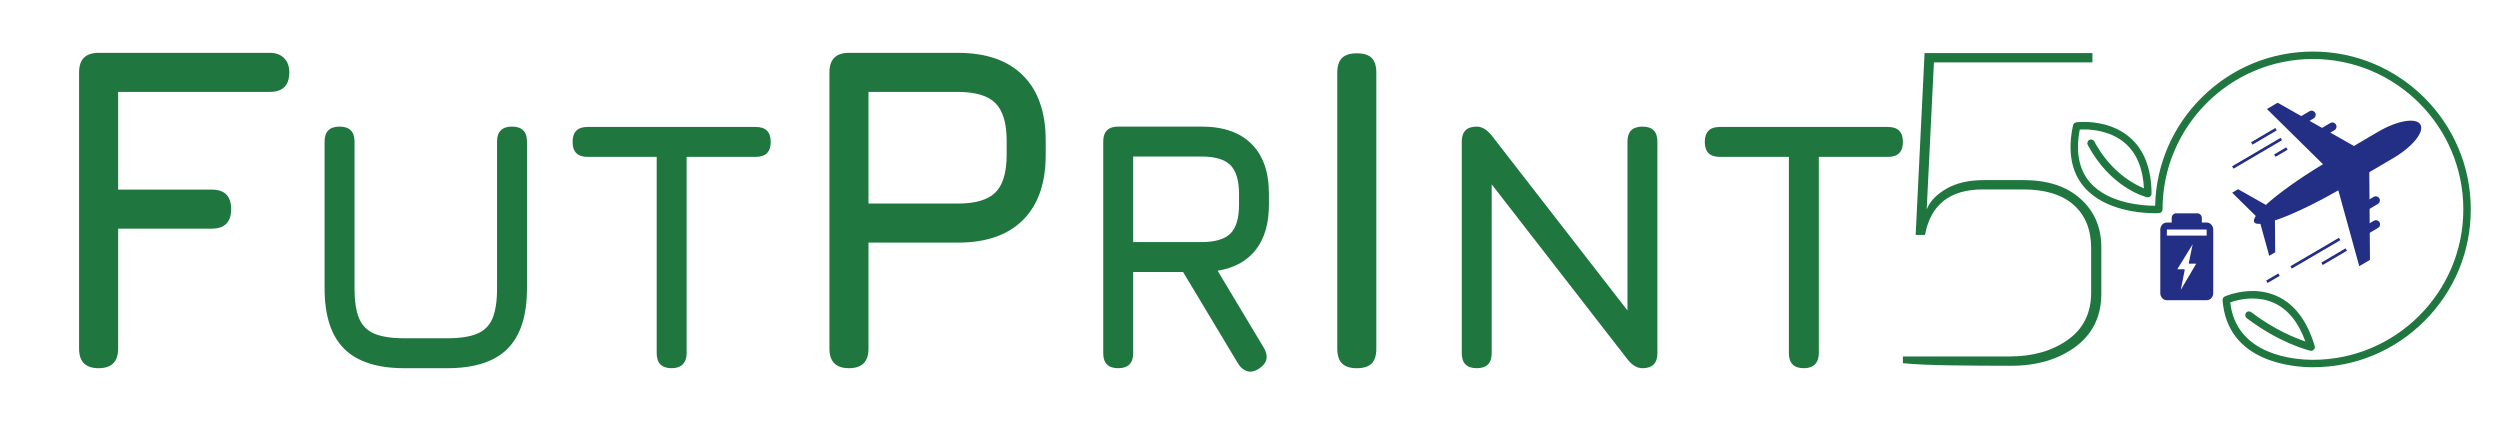
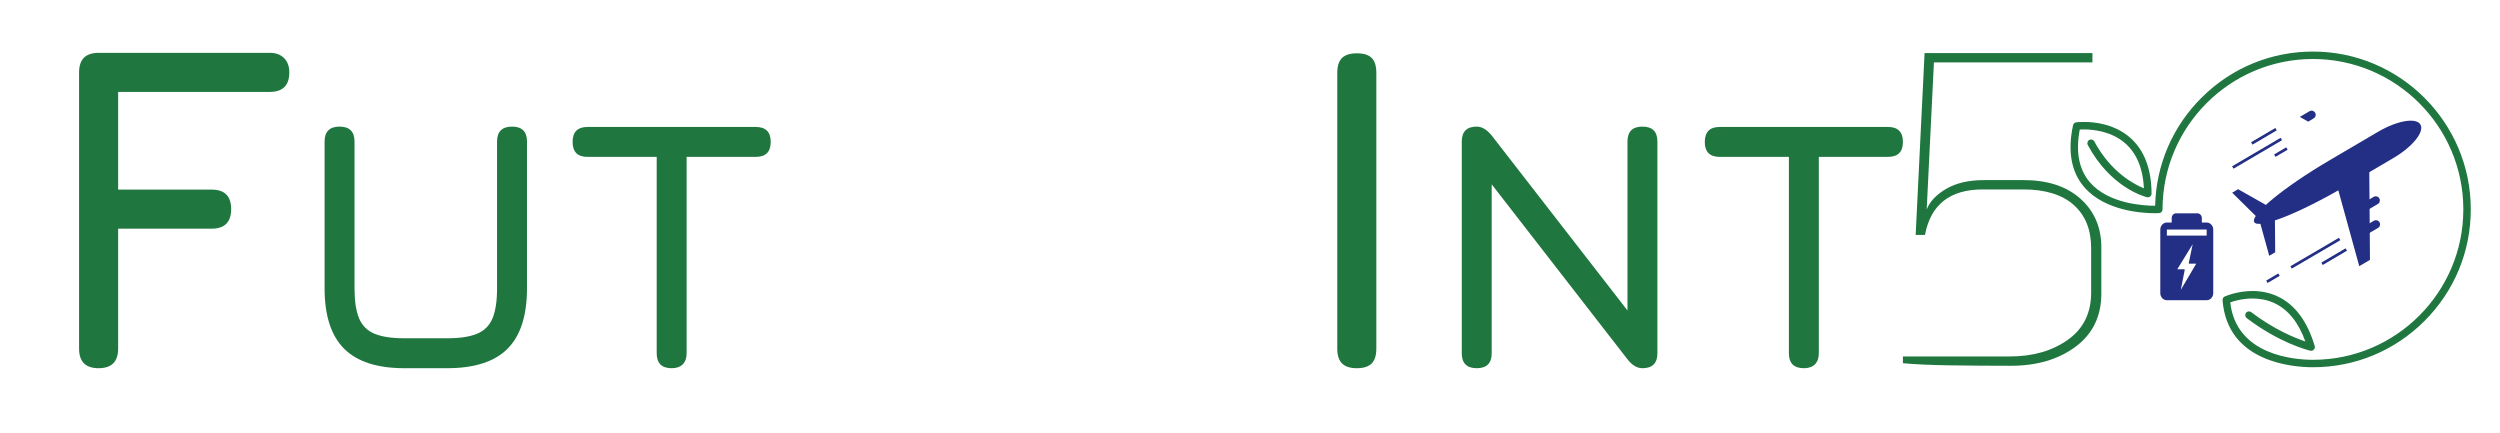
<svg xmlns="http://www.w3.org/2000/svg" version="1.1" x="0px" y="0px" width="841.89px" height="145.746px" viewBox="0 0 841.89 145.746" enable-background="new 0 0 841.89 145.746" xml:space="preserve">
  <g id="Layer_2" display="none">
    <rect x="-12.555" y="-10.627" display="inline" fill="#75B0E0" stroke="#000000" stroke-miterlimit="10" width="876" height="188" />
  </g>
  <g id="Layer_1">
    <g>
      <g>
        <path fill="#1F773F" d="M656.839,123.034c-6.68-0.099-12.018-0.339-16.023-0.716v-2.288h36.057     c7.729,0,14.215-1.861,19.463-5.585c5.244-3.721,7.869-9.014,7.869-15.881V83.54c0-6.2-1.959-11.04-5.865-14.524     c-3.914-3.481-9.59-5.224-17.027-5.224h-13.594c-11.068,0-17.557,5.105-19.463,15.312h-3.146l3.004-61.237h56.523v3.146h-53.373     l-2.434,49.506c1.047-2.667,3.242-4.983,6.584-6.938c3.336-1.952,7.582-2.934,12.732-2.934h13.307     c8.105,0,14.5,2.101,19.172,6.297c4.674,4.195,7.012,9.638,7.012,16.312v15.599c0,7.631-2.885,13.592-8.656,17.885     c-5.77,4.289-13.047,6.438-21.82,6.438C670.291,123.176,663.517,123.127,656.839,123.034z" />
      </g>
    </g>
    <g>
      <g>
        <path fill="#1F773F" d="M778.898,123.422c-6.688,0-28.628-1.611-30.185-22.349c-0.036-0.416,0.198-0.816,0.584-0.994     c0.039-0.018,4.022-1.829,9.228-1.829c2.955,0,5.725,0.582,8.23,1.728c5.802,2.66,10.005,8.251,12.493,16.617     c0.1,0.345,0.013,0.706-0.231,0.971c-0.189,0.203-0.457,0.318-0.737,0.318c-0.074,0-0.148-0.009-0.219-0.025     c-1.052-0.253-10.486-2.689-21.322-10.937c-0.438-0.346-0.522-0.964-0.194-1.411c0.197-0.253,0.487-0.395,0.8-0.395     c0.223,0,0.435,0.072,0.612,0.209c8.118,6.177,15.55,9.018,18.795,10.061c-2.353-6.798-5.995-11.365-10.831-13.579     c-2.22-1.017-4.697-1.532-7.363-1.532c-3.558,0-6.515,0.916-7.782,1.379c1.903,18.333,21.991,19.764,28.121,19.764     c28.063,0,50.895-22.834,50.895-50.901c0-28.064-22.831-50.896-50.895-50.896c-28.065,0-50.898,22.832-50.898,50.896     c0,0.534-0.417,0.975-0.949,1.004c-0.108,0.007-0.626,0.035-1.449,0.035c-3.774,0-16.628-0.63-23.571-8.746     c-4.298-5.026-5.534-11.95-3.673-20.58c0.096-0.423,0.431-0.729,0.854-0.784c0.104-0.014,1.071-0.138,2.581-0.138     c3.499,0,10.146,0.678,15.356,5.223c4.705,4.11,7.111,10.386,7.152,18.655c0.003,0.314-0.138,0.605-0.386,0.798     c-0.177,0.138-0.4,0.214-0.63,0.214c-0.075,0-0.149-0.008-0.223-0.024c-1.242-0.318-12.291-3.495-19.771-17.466     c-0.264-0.498-0.081-1.096,0.415-1.362c0.145-0.077,0.306-0.116,0.469-0.116c0.374,0,0.715,0.204,0.89,0.532     c5.831,10.888,14.243,14.909,17.196,16.031c-0.283-6.975-2.448-12.27-6.437-15.744c-4.699-4.104-10.87-4.717-14.13-4.717     c-0.626,0-1.144,0.022-1.523,0.047c-1.501,7.641-0.363,13.737,3.383,18.121c6.376,7.46,18.565,8.04,22.149,8.04     c0.105,0,0.205,0,0.299-0.001c0.523-28.653,24.201-51.922,52.896-51.922c29.172,0,52.904,23.731,52.904,52.902     c0.001,14.11-5.508,27.39-15.511,37.393C806.288,117.913,793.007,123.422,778.898,123.422z" />
        <path fill="#1F773F" d="M778.896,17.865c29.035,0,52.654,23.62,52.654,52.652c0.002,29.038-23.617,52.655-52.652,52.655     c-6.631,0-28.395-1.59-29.936-22.117c-0.027-0.318,0.15-0.615,0.439-0.748c0.236-0.109,4.104-1.807,9.123-1.807     c2.523,0,5.337,0.43,8.127,1.705c5.729,2.627,9.889,8.162,12.357,16.461c0.074,0.258,0.008,0.531-0.176,0.73     c-0.145,0.154-0.351,0.237-0.554,0.237c-0.056,0-0.11-0.006-0.163-0.019c-0.404-0.098-10.051-2.387-21.227-10.893     c-0.326-0.257-0.393-0.726-0.145-1.063c0.149-0.191,0.373-0.293,0.599-0.293c0.16,0,0.322,0.051,0.46,0.157     c8.555,6.509,16.34,9.326,19.342,10.248c-2.369-7.125-6.109-11.897-11.121-14.192c-2.54-1.163-5.131-1.555-7.468-1.555     c-3.773,0-6.884,1.021-8.05,1.462c1.801,18.716,22.145,20.181,28.389,20.181c28.199,0,51.145-22.942,51.145-51.151     c0-28.202-22.945-51.146-51.145-51.146c-28.205,0-51.148,22.943-51.148,51.146c0,0.399-0.316,0.733-0.713,0.755     c-0.11,0.007-0.622,0.034-1.436,0.034c-4.222,0-16.593-0.724-23.381-8.658c-4.248-4.967-5.463-11.816-3.619-20.365     c0.07-0.31,0.32-0.547,0.641-0.588c0.125-0.017,1.08-0.136,2.55-0.136c3.539,0,10.065,0.69,15.192,5.162     c4.646,4.059,7.025,10.271,7.066,18.468c0.002,0.234-0.104,0.455-0.289,0.599c-0.14,0.109-0.31,0.162-0.477,0.162     c-0.057,0-0.113-0.006-0.168-0.019c-0.484-0.124-11.98-3.099-19.605-17.34c-0.197-0.372-0.059-0.825,0.313-1.024     c0.111-0.059,0.231-0.086,0.351-0.086c0.269,0,0.532,0.143,0.669,0.399c6.063,11.32,14.803,15.25,17.68,16.277     c-0.223-7.229-2.418-12.71-6.535-16.296c-4.76-4.157-11-4.778-14.294-4.778c-0.745,0-1.339,0.032-1.731,0.062     c-1.572,7.807-0.43,14.036,3.4,18.519c6.35,7.428,18.429,8.127,22.34,8.127c0.205,0,0.387-0.002,0.545-0.005     C726.638,41.089,750.103,17.865,778.896,17.865 M778.896,17.365c-14.049,0-27.305,5.449-37.326,15.343     c-9.896,9.77-15.501,22.743-15.815,36.581c-0.018,0-0.035,0-0.054,0c-3.557,0-15.653-0.573-21.96-7.952     c-3.662-4.287-4.793-10.248-3.364-17.721c0.344-0.019,0.79-0.035,1.315-0.035c3.225,0,9.327,0.604,13.965,4.655     c3.862,3.364,5.991,8.47,6.334,15.184c-3.2-1.286-11.137-5.372-16.709-15.777c-0.218-0.409-0.644-0.664-1.109-0.664     c-0.203,0-0.405,0.05-0.584,0.145c-0.612,0.328-0.844,1.09-0.521,1.7c7.531,14.067,18.677,17.271,19.923,17.59     c0.105,0.024,0.199,0.034,0.292,0.034c0.284,0,0.563-0.095,0.784-0.267c0.309-0.24,0.484-0.604,0.481-0.998     c-0.042-8.342-2.477-14.682-7.237-18.84c-5.272-4.599-11.987-5.285-15.521-5.285c-1.526,0-2.509,0.126-2.616,0.14     c-0.517,0.066-0.945,0.458-1.062,0.974c-1.88,8.715-0.626,15.711,3.727,20.8c7.012,8.196,19.96,8.833,23.761,8.833     c0.932,0,1.447-0.034,1.469-0.035c0.659-0.037,1.18-0.587,1.18-1.254c0-27.926,22.721-50.646,50.648-50.646     c27.926,0,50.645,22.72,50.645,50.646c0,27.929-22.719,50.651-50.645,50.651c-6.055,0-25.849-1.402-27.852-19.345     c1.34-0.474,4.156-1.298,7.513-1.298c2.631,0,5.073,0.508,7.26,1.51c4.657,2.132,8.196,6.488,10.529,12.955     c-3.444-1.152-10.529-3.998-18.239-9.863c-0.22-0.17-0.484-0.26-0.763-0.26c-0.391,0-0.752,0.177-0.993,0.485     c-0.417,0.567-0.313,1.337,0.229,1.764c10.884,8.284,20.365,10.732,21.41,10.984c0.104,0.023,0.195,0.034,0.289,0.034     c0.349,0,0.684-0.145,0.919-0.396c0.306-0.332,0.414-0.784,0.291-1.211c-2.512-8.442-6.76-14.085-12.63-16.776     c-2.539-1.162-5.344-1.751-8.335-1.751c-5.259,0-9.293,1.834-9.333,1.853c-0.479,0.221-0.772,0.721-0.728,1.245     c1.572,20.946,23.691,22.574,30.434,22.574c14.177,0,27.519-5.535,37.568-15.585c10.051-10.05,15.585-23.393,15.584-37.57     C832.05,41.209,808.206,17.365,778.896,17.365L778.896,17.365z" />
      </g>
    </g>
    <g>
      <g>
        <g>
          <path fill="#232F84" d="M743.109,74.936h-1.627v-1.511c0-0.879-0.658-1.586-1.473-1.586h-7.203      c-0.814,0-1.475,0.707-1.475,1.586v1.511h-1.629c-1.217,0-2.209,1.064-2.209,2.373V98.72c0,1.306,0.992,2.378,2.209,2.378      h13.406c1.221,0,2.213-1.072,2.213-2.378V77.309C745.322,76,744.33,74.936,743.109,74.936L743.109,74.936z M734.396,97.614      l1.32-6.722c0.01-0.057,0-0.108-0.039-0.16c-0.031-0.041-0.08-0.065-0.131-0.065h-2.33l5.18-8.423l-1.316,6.333      c-0.014,0.057,0,0.11,0.033,0.159c0.031,0.041,0.084,0.064,0.137,0.064h2.342L734.396,97.614z M743.109,79.333h-13.406v-2.024      h13.406V79.333z" />
        </g>
      </g>
    </g>
    <g id="XMLID_3_">
      <g>
        <g id="XMLID_212_">
          <g>
            <polygon fill="#232F84" points="766.083,72.079 761.103,75.002 764.177,86.143 766.185,84.964      " />
          </g>
        </g>
        <g id="XMLID_211_">
          <g>
            <polygon fill="#232F84" points="764.908,70.072 759.923,73.004 751.693,64.893 753.697,63.714      " />
          </g>
        </g>
        <g id="XMLID_206_">
          <g>
            <g id="XMLID_208_">
              <g id="XMLID_210_">
                <path fill="#232F84" d="M774.486,39.368l3.238-1.904c0.666-0.394,1.523-0.172,1.912,0.497l0,0         c0.387,0.66,0.168,1.518-0.496,1.906l-1.852,1.092L774.486,39.368z" />
              </g>
              <g id="XMLID_209_">
-                 <path fill="#232F84" d="M781.492,43.341l3.238-1.904c0.666-0.394,1.521-0.167,1.912,0.499l0,0         c0.391,0.66,0.168,1.513-0.496,1.903l-1.855,1.087L781.492,43.341z" />
-               </g>
+                 </g>
            </g>
            <g id="XMLID_207_">
-               <polygon fill="#232F84" points="792.693,49.163 792.931,49.562 782.5,55.691 782.263,55.289 763.398,36.709 767.005,34.59               " />
-             </g>
+               </g>
          </g>
        </g>
        <g id="XMLID_201_">
          <g>
            <g id="XMLID_203_">
              <g id="XMLID_205_">
                <path fill="#232F84" d="M797.57,78.659l3.238-1.901c0.668-0.396,0.891-1.251,0.502-1.915l0,0         c-0.395-0.666-1.248-0.884-1.912-0.495l-1.855,1.086L797.57,78.659z" />
              </g>
              <g id="XMLID_204_">
                <path fill="#232F84" d="M797.505,70.602l3.244-1.904c0.662-0.388,0.885-1.243,0.496-1.906l0,0         c-0.391-0.666-1.244-0.888-1.906-0.496l-1.854,1.087L797.505,70.602z" />
              </g>
            </g>
            <g id="XMLID_202_">
              <polygon fill="#232F84" points="797.876,57.98 797.644,57.582 787.212,63.709 787.447,64.11 794.496,89.631 798.101,87.514               " />
            </g>
          </g>
        </g>
        <g id="XMLID_200_">
          <path fill="#232F84" d="M784.523,53.957c-15.455,9.083-26.816,18.416-25.387,20.854c1.436,2.437,15.121-2.95,30.57-12.028      l16.32-9.584c6.436-3.784,10.498-8.829,9.066-11.262c-1.426-2.438-7.813-1.346-14.252,2.438L784.523,53.957z" />
        </g>
        <g id="XMLID_199_">
          <path fill="#232F84" d="M807.324,46.501c0.645,1.095,0.879,2.354,0.758,3.687c1.037-1.75,1.324-3.354,0.641-4.512      c-0.676-1.157-2.221-1.688-4.254-1.634C805.695,44.584,806.679,45.406,807.324,46.501z" />
        </g>
        <g id="XMLID_195_">
          <g id="XMLID_198_">
            <polygon fill="#232F84" points="752.15,56.803 751.671,56.001 768.017,46.404 768.488,47.205      " />
          </g>
          <g id="XMLID_197_">
            <rect x="761.795" y="41.265" transform="matrix(-0.507 -0.862 0.862 -0.507 1109.2 726.291)" fill="#232F84" width="0.932" height="9.476" />
          </g>
          <g id="XMLID_196_">
            <polygon fill="#232F84" points="765.816,52.013 766.289,52.812 770.371,50.414 769.904,49.613      " />
          </g>
        </g>
        <g id="XMLID_191_">
          <g id="XMLID_194_">
            <rect x="779.39" y="75.817" transform="matrix(0.505 0.863 -0.863 0.505 459.496 -630.821)" fill="#232F84" width="0.928" height="18.95" />
          </g>
          <g id="XMLID_193_">
            <rect x="785.351" y="81.315" transform="matrix(0.508 0.862 -0.862 0.508 461.022 -634.657)" fill="#232F84" width="0.927" height="9.472" />
          </g>
          <g id="XMLID_192_">
            <rect x="765.321" y="91.204" transform="matrix(-0.507 -0.862 0.862 -0.507 1073.018 801.237)" fill="#232F84" width="0.925" height="4.74" />
          </g>
        </g>
      </g>
    </g>
    <g>
      <g>
        <g>
          <path fill="#1F773F" d="M33.206,123.995c-4.386,0-6.579-2.193-6.579-6.58V24.373c0-4.386,2.193-6.579,6.579-6.579h57.643      c2.036,0,3.642,0.588,4.816,1.763c1.174,1.175,1.762,2.78,1.762,4.816c0,4.386-2.192,6.578-6.578,6.578H39.784v32.895h31.484      c4.386,0,6.579,2.192,6.579,6.578c0,4.387-2.193,6.579-6.579,6.579H39.784v40.412C39.784,121.801,37.592,123.995,33.206,123.995      z" />
        </g>
        <g>
          <path fill="#1F773F" d="M136.187,123.995c-9.16,0-15.93-2.19-20.31-6.57c-4.38-4.381-6.57-11.149-6.57-20.311v-49.44      c0-1.68,0.42-2.939,1.261-3.779c0.84-0.841,2.1-1.261,3.779-1.261c1.681,0,2.94,0.42,3.78,1.261c0.84,0.84,1.26,2.1,1.26,3.779      v49.44c0,4.28,0.511,7.641,1.53,10.079c1.02,2.441,2.75,4.171,5.19,5.189c2.438,1.021,5.799,1.531,10.079,1.531h14.4      c4.279,0,7.64-0.51,10.08-1.531c2.439-1.02,4.17-2.748,5.19-5.189c1.02-2.438,1.529-5.799,1.529-10.079v-49.44      c0-1.68,0.42-2.939,1.261-3.779c0.84-0.841,2.1-1.261,3.779-1.261c1.681,0,2.94,0.42,3.78,1.261c0.84,0.84,1.26,2.1,1.26,3.779      v49.44c0,9.159-2.181,15.93-6.54,20.311c-4.36,4.38-11.14,6.57-20.34,6.57H136.187z" />
        </g>
        <g>
          <path fill="#1F773F" d="M226.186,123.995c-1.68,0-2.939-0.42-3.779-1.261c-0.84-0.84-1.261-2.102-1.261-3.78v-66.12h-23.279      c-1.681,0-2.94-0.42-3.78-1.26c-0.84-0.84-1.26-2.1-1.26-3.78c0-1.68,0.42-2.939,1.26-3.78c0.84-0.84,2.1-1.26,3.78-1.26h56.64      c1.68,0,2.94,0.42,3.78,1.26c0.84,0.841,1.26,2.101,1.26,3.78c0,1.681-0.42,2.94-1.26,3.78c-0.84,0.84-2.101,1.26-3.78,1.26      h-23.28v66.12c0,1.603-0.43,2.842-1.29,3.721C229.075,123.555,227.825,123.995,226.186,123.995z" />
        </g>
        <g>
-           <path fill="#1F773F" d="M285.895,123.995c-4.386,0-6.579-2.193-6.579-6.58V24.373c0-4.386,2.193-6.579,6.579-6.579h36.653      c9.555,0,16.878,2.546,21.969,7.636c5.091,5.091,7.637,12.414,7.637,21.969v4.699c0,9.555-2.546,16.878-7.637,21.968      c-5.091,5.091-12.414,7.637-21.969,7.637h-30.074v35.712C292.474,121.801,290.28,123.995,285.895,123.995z M292.474,68.545      h30.074c5.952,0,10.183-1.254,12.688-3.76c2.506-2.506,3.76-6.735,3.76-12.688v-4.699c0-5.899-1.254-10.115-3.76-12.648      c-2.506-2.532-6.735-3.799-12.688-3.799h-30.074V68.545z" />
-         </g>
+           </g>
        <g>
-           <path fill="#1F773F" d="M423.843,124.234c-1.32,0.841-2.581,1.101-3.781,0.779c-1.199-0.32-2.22-1.141-3.06-2.461      l-18.601-30.959h-16.801v27.359c0,3.361-1.68,5.041-5.04,5.041c-3.358,0-5.04-1.68-5.04-5.041v-71.28      c0-3.359,1.682-5.04,5.04-5.04h28.08c7.32,0,12.931,1.95,16.831,5.851c3.9,3.899,5.85,9.51,5.85,16.83v3.6      c0,6.359-1.479,11.43-4.439,15.21c-2.96,3.781-7.24,6.13-12.839,7.05l15.72,26.221      C427.283,120.193,426.642,122.475,423.843,124.234z M381.603,81.514h23.04c4.562,0,7.801-0.959,9.721-2.88      c1.921-1.92,2.881-5.159,2.881-9.72v-3.6c0-4.52-0.96-7.75-2.881-9.69c-1.92-1.939-5.159-2.91-9.721-2.91h-23.04V81.514z" />
-         </g>
+           </g>
        <g>
          <path fill="#1F773F" d="M456.912,123.995c-2.246,0-3.902-0.535-4.975-1.604c-1.07-1.07-1.604-2.729-1.604-4.976V24.529      c0-2.297,0.535-3.967,1.604-5.013c1.07-1.043,2.729-1.565,4.975-1.565c2.297,0,3.967,0.522,5.014,1.565      c1.043,1.046,1.566,2.716,1.566,5.013v92.885c0,2.246-0.523,3.904-1.566,4.975C460.878,123.459,459.208,123.995,456.912,123.995      z" />
        </g>
        <g>
          <path fill="#1F773F" d="M497.3,123.995c-3.359,0-5.039-1.681-5.039-5.041v-71.28c0-3.359,1.68-5.04,5.039-5.04      c1.719,0,3.398,1.001,5.039,3l48.24,62.16h-2.52v-60.12c0-3.359,1.68-5.04,5.039-5.04s5.041,1.681,5.041,5.04v71.28      c0,3.36-1.682,5.041-5.041,5.041c-1.801,0-3.479-1-5.039-3l-48.24-62.161h2.52v60.12      C502.339,122.314,500.66,123.995,497.3,123.995z" />
        </g>
        <g>
          <path fill="#1F773F" d="M607.458,123.995c-1.68,0-2.939-0.42-3.779-1.261c-0.84-0.84-1.26-2.102-1.26-3.78v-66.12h-23.281      c-1.68,0-2.938-0.42-3.777-1.26c-0.842-0.84-1.262-2.1-1.262-3.78c0-1.68,0.42-2.939,1.262-3.78c0.84-0.84,2.1-1.26,3.777-1.26      h56.643c1.68,0,2.938,0.42,3.779,1.26c0.84,0.841,1.26,2.101,1.26,3.78c0,1.681-0.42,2.94-1.26,3.78      c-0.842,0.84-2.102,1.26-3.779,1.26H612.5v66.12c0,1.603-0.432,2.842-1.289,3.721      C610.349,123.555,609.099,123.995,607.458,123.995z" />
        </g>
      </g>
    </g>
  </g>
</svg>